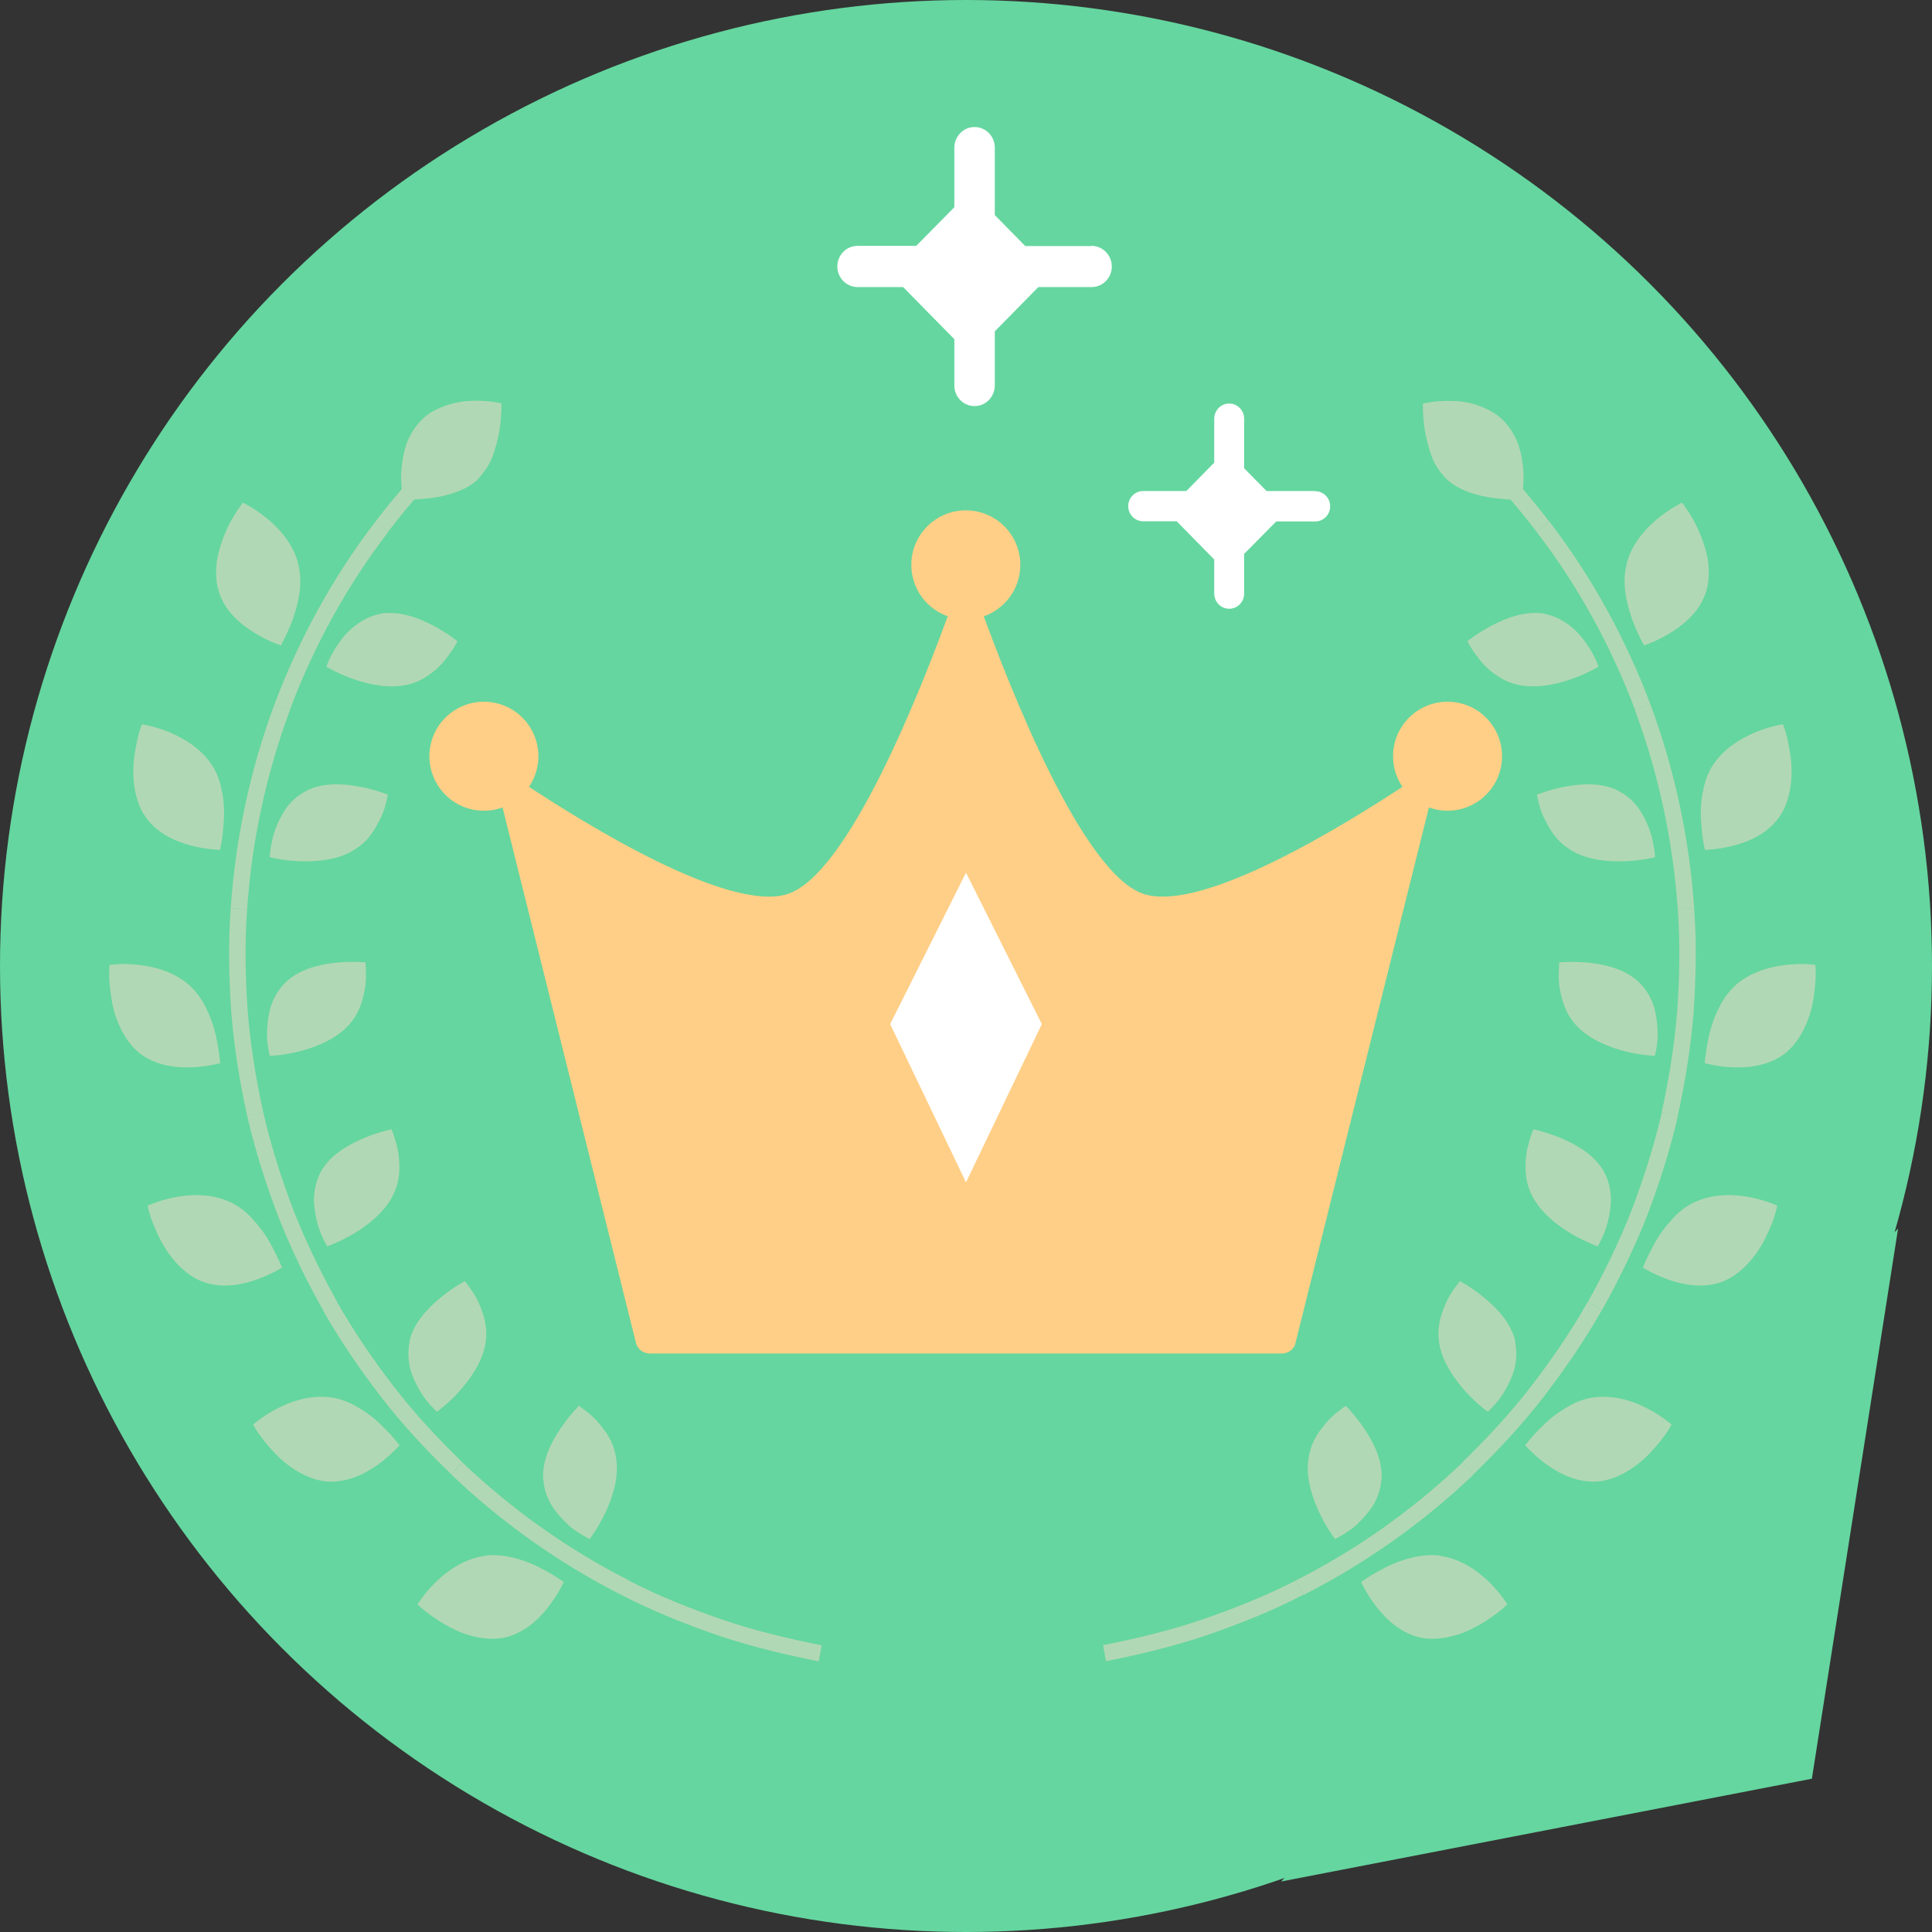
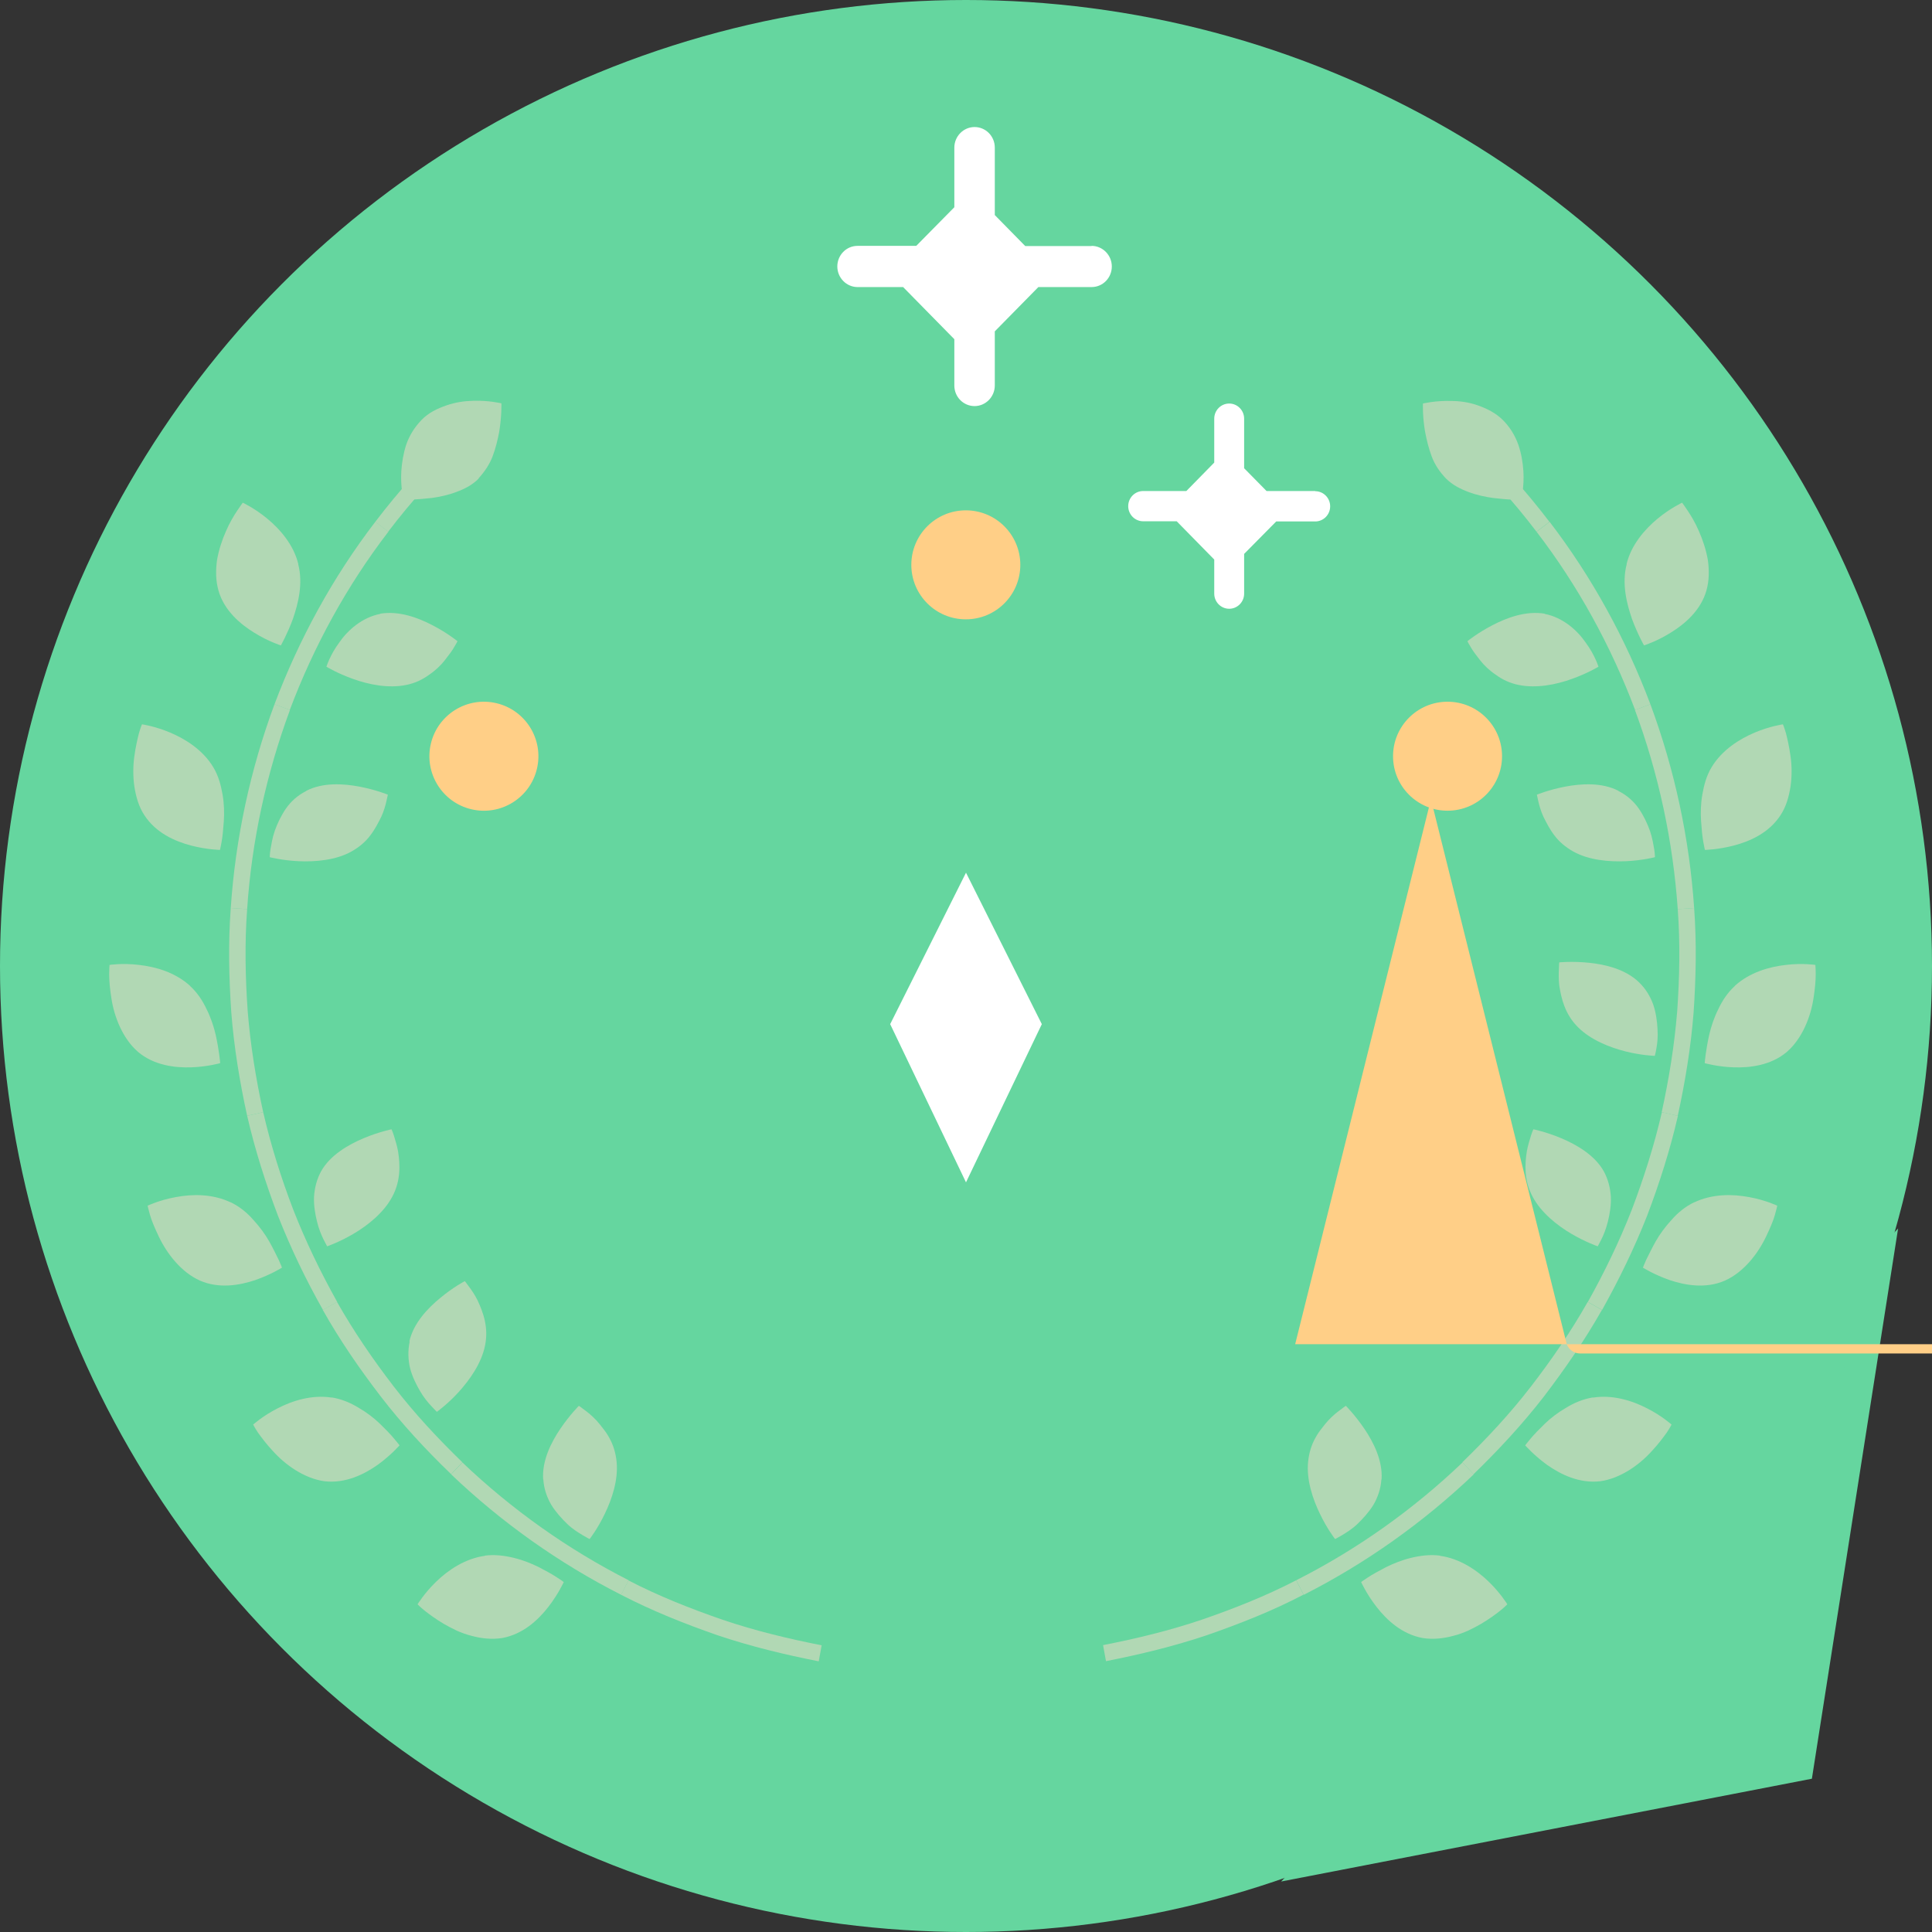
<svg xmlns="http://www.w3.org/2000/svg" id="_レイヤー_2" data-name="レイヤー 2" viewBox="0 0 106 106">
  <rect x="0" y="0" width="106" height="106" fill="#333333" stroke="none" />
  <defs>
    <style>
      .cls-1 {
        fill: #65d69f;
      }

      .cls-1, .cls-2, .cls-3, .cls-4 {
        stroke-width: 0px;
      }

      .cls-2 {
        fill: #fdd9ca;
      }

      .cls-5 {
        opacity: .5;
      }

      .cls-3 {
        fill: #ffcf87;
      }

      .cls-4 {
        fill: #fff;
      }
    </style>
  </defs>
  <g id="Layer_1" data-name="Layer 1">
    <g>
      <polygon class="cls-1" points="99.41 97.59 70.29 103.23 104.14 67.4 99.41 97.59" />
      <circle class="cls-1" cx="53" cy="53" r="53" />
      <g class="cls-5">
        <g>
          <path class="cls-2" d="M34.08,87.5c1.7.88,3.48,1.59,5.29,2.22,1.81.61,3.68,1.06,5.55,1.43l.16-.88c-1.83-.36-3.66-.8-5.43-1.4-1.76-.61-3.51-1.3-5.17-2.16l-.41.8Z" />
          <g>
            <path class="cls-2" d="M26.6,85.35c.55-.07,1.08,0,1.58.12.51.12.97.31,1.38.51.4.21.75.4.99.56.24.15.38.26.38.26,0,0-.29.65-.85,1.37-.56.72-1.39,1.49-2.52,1.7-.56.09-1.14.03-1.69-.12-.28-.07-.55-.17-.8-.28-.25-.12-.49-.24-.71-.37-.44-.26-.81-.53-1.06-.73-.26-.21-.39-.35-.39-.35,0,0,.37-.61,1.02-1.24.65-.63,1.58-1.27,2.68-1.42Z" />
            <path class="cls-2" d="M29.81,81.17c.03.51.2.99.44,1.4.25.4.57.75.87,1.04.3.29.62.48.85.62.23.14.38.21.38.21,0,0,.44-.56.83-1.38.4-.82.75-1.88.65-2.86-.05-.5-.19-.94-.4-1.31-.1-.19-.22-.36-.34-.51-.12-.16-.24-.31-.36-.44-.24-.26-.49-.46-.67-.59-.18-.14-.3-.22-.3-.22,0,0-.5.5-1.01,1.25-.51.75-1.02,1.76-.95,2.79Z" />
            <path class="cls-2" d="M24.75,80.89c2.77,2.64,5.92,4.88,9.33,6.61l.41-.8c-3.33-1.69-6.41-3.88-9.12-6.46l-.62.65Z" />
          </g>
          <g>
            <path class="cls-2" d="M18.2,76.67c.55.09,1.04.3,1.48.57.45.26.85.57,1.17.88.32.31.6.6.78.82.19.22.29.36.29.36,0,0-.47.54-1.2,1.07-.74.52-1.76,1.03-2.91.9-1.11-.15-2.16-.9-2.84-1.66-.35-.37-.62-.74-.81-1-.18-.27-.27-.45-.27-.45,0,0,.53-.48,1.34-.89.81-.42,1.88-.76,2.97-.59Z" />
            <path class="cls-2" d="M22.48,73.6c-.11.5-.09,1.01.02,1.47.12.46.33.88.54,1.24.21.37.45.65.63.84.18.2.3.31.3.31,0,0,.58-.41,1.19-1.08.61-.67,1.26-1.59,1.45-2.55.21-.99-.1-1.83-.41-2.49-.16-.32-.34-.58-.48-.76-.13-.19-.22-.29-.22-.29,0,0-.63.33-1.33.91-.7.57-1.49,1.4-1.71,2.4Z" />
            <path class="cls-2" d="M17.71,71.87c.94,1.67,2.03,3.25,3.19,4.76,1.17,1.52,2.47,2.92,3.85,4.25l.62-.65c-1.34-1.3-2.62-2.67-3.76-4.15-1.14-1.48-2.2-3.03-3.12-4.65l-.78.44Z" />
          </g>
          <g>
            <path class="cls-2" d="M12.65,65.96c.5.24.91.58,1.25.97.35.38.65.79.87,1.18.22.39.39.75.52,1.01.12.26.18.43.18.43,0,0-.6.38-1.46.68-.86.29-1.99.49-3.04.03-1.03-.46-1.81-1.48-2.25-2.4-.22-.46-.4-.88-.49-1.2-.09-.31-.13-.51-.13-.51,0,0,.65-.31,1.54-.47.9-.17,2.01-.19,3.02.29Z" />
            <path class="cls-2" d="M17.63,64.24c-.25.45-.37.94-.4,1.42-.02.48.06.94.16,1.35.1.41.24.75.36.99.12.24.2.38.2.38,0,0,.67-.23,1.45-.69.78-.46,1.66-1.16,2.12-2.03.48-.89.43-1.78.32-2.49-.06-.35-.17-.65-.23-.87-.07-.22-.13-.34-.13-.34,0,0-.7.14-1.53.49-.83.35-1.83.92-2.33,1.81Z" />
            <path class="cls-2" d="M13.56,61.22c.43,1.86,1.01,3.69,1.69,5.48.7,1.78,1.53,3.51,2.47,5.17l.78-.44c-.91-1.63-1.73-3.32-2.41-5.06-.67-1.75-1.23-3.53-1.65-5.35l-.88.2Z" />
          </g>
          <g>
            <path class="cls-2" d="M10.42,54.09c.41.37.7.82.92,1.29.23.46.39.95.49,1.38.1.44.16.83.2,1.11.04.28.05.46.05.46,0,0-.69.2-1.59.23-.9.03-2.05-.11-2.92-.85-.85-.74-1.31-1.94-1.46-2.95-.08-.5-.12-.96-.12-1.29,0-.33.02-.53.02-.53,0,0,.71-.11,1.61,0,.91.1,1.98.4,2.81,1.15Z" />
-             <path class="cls-2" d="M15.68,53.89c-.37.35-.63.79-.79,1.24-.15.45-.21.92-.23,1.33-.03.42.01.79.06,1.05.04.26.09.42.09.42,0,0,.71-.02,1.59-.24.88-.22,1.92-.63,2.62-1.33.72-.71.92-1.58,1.03-2.29.04-.36.03-.67.02-.9,0-.23-.02-.37-.02-.37,0,0-.71-.07-1.61.02-.9.09-2.01.35-2.75,1.06Z" />
            <path class="cls-2" d="M12.66,49.82c-.14,1.91-.1,3.83.03,5.73.15,1.91.46,3.8.87,5.67l.88-.2c-.4-1.83-.7-3.67-.85-5.54-.13-1.86-.17-3.74-.03-5.6l-.9-.06Z" />
          </g>
          <g>
            <path class="cls-2" d="M11.7,42.09c.29.48.42.99.51,1.5.09.51.1,1.02.07,1.46-.03.45-.07.84-.12,1.13-.05.28-.09.45-.09.45,0,0-.71-.01-1.59-.24-.88-.23-1.92-.69-2.55-1.65-.32-.48-.47-1.03-.56-1.6-.08-.57-.07-1.14,0-1.64.07-.51.17-.95.25-1.26.09-.32.17-.5.17-.5,0,0,.71.1,1.54.45.83.35,1.8.95,2.37,1.9Z" />
            <path class="cls-2" d="M16.8,43.4c-.46.23-.84.57-1.11.96-.27.39-.47.82-.61,1.21-.14.4-.19.76-.24,1.03-.04.27-.04.43-.04.43,0,0,.69.18,1.59.22.91.04,2.03-.05,2.89-.53.43-.24.79-.55,1.04-.89.26-.34.44-.7.6-1.02.15-.33.23-.63.28-.85.05-.22.08-.36.08-.36,0,0-.66-.27-1.55-.44-.89-.17-2.02-.24-2.93.23Z" />
            <path class="cls-2" d="M15.06,38.64c-1.33,3.59-2.14,7.36-2.4,11.18l.9.06c.25-3.73,1.05-7.42,2.35-10.93l-.84-.31Z" />
          </g>
          <g>
            <path class="cls-2" d="M16.36,30.95c.28,1.08,0,2.16-.29,3.01-.31.84-.66,1.45-.66,1.45,0,0-.68-.21-1.45-.69-.77-.47-1.66-1.22-1.97-2.31-.16-.55-.16-1.13-.08-1.7.1-.56.28-1.1.49-1.57.2-.47.44-.86.62-1.13.18-.27.3-.43.3-.43,0,0,.65.3,1.35.88.7.58,1.45,1.44,1.7,2.5Z" />
            <path class="cls-2" d="M20.87,33.68c-1,.19-1.8.9-2.27,1.59-.5.68-.69,1.31-.69,1.31,0,0,.61.37,1.46.67.86.31,1.93.53,2.92.33.49-.1.9-.3,1.24-.55.36-.24.65-.52.87-.8.22-.28.41-.53.52-.73.12-.19.18-.32.18-.32,0,0-.55-.45-1.36-.87-.8-.42-1.85-.81-2.88-.64Z" />
            <path class="cls-2" d="M20.59,28.63c-2.33,3.04-4.18,6.43-5.53,10.01l.84.31c1.32-3.5,3.13-6.81,5.41-9.78l-.71-.54Z" />
          </g>
          <g>
            <path class="cls-2" d="M26.27,26.25c-.34.35-.78.58-1.23.74-.44.17-.91.27-1.34.33-.44.05-.82.08-1.1.09-.28,0-.46,0-.46,0,0,0-.04-.17-.08-.45-.04-.28-.07-.69-.04-1.13.03-.45.11-.95.27-1.44.17-.49.45-.95.84-1.35.38-.4.88-.63,1.37-.8.49-.17.99-.24,1.44-.25.9-.03,1.57.14,1.57.14,0,0,.02.71-.12,1.56-.08.42-.19.89-.36,1.34-.17.45-.44.85-.77,1.21Z" />
            <path class="cls-2" d="M24.89,23.85c-1.56,1.47-3,3.07-4.3,4.78l.71.54c1.27-1.67,2.68-3.23,4.2-4.67l-.62-.65Z" />
          </g>
        </g>
        <g>
          <path class="cls-2" d="M71.12,86.7c-1.66.86-3.4,1.55-5.17,2.16-1.77.6-3.59,1.04-5.43,1.4l.16.88c1.88-.37,3.74-.82,5.55-1.43,1.81-.63,3.59-1.33,5.29-2.22l-.41-.8Z" />
          <g>
            <path class="cls-2" d="M75.79,81.17c-.03.51-.2.99-.44,1.4-.25.4-.57.75-.87,1.04-.3.29-.62.48-.85.62-.23.14-.38.21-.38.21,0,0-.44-.56-.83-1.38-.4-.82-.75-1.88-.65-2.86.05-.5.19-.94.4-1.31.1-.19.22-.36.34-.51.12-.16.24-.31.36-.44.24-.26.49-.46.67-.59.18-.14.3-.22.3-.22,0,0,.5.5,1.01,1.25.51.75,1.02,1.76.95,2.79Z" />
            <path class="cls-2" d="M79.01,85.35c-.55-.07-1.08,0-1.58.12-.51.12-.97.31-1.38.51-.4.21-.75.4-.99.56-.24.15-.38.26-.38.26,0,0,.29.65.85,1.37.56.72,1.39,1.49,2.52,1.7.56.09,1.14.03,1.69-.12.28-.07.55-.17.8-.28.25-.12.49-.24.71-.37.44-.26.81-.53,1.06-.73.26-.21.39-.35.39-.35,0,0-.37-.61-1.02-1.24-.65-.63-1.58-1.27-2.68-1.42Z" />
            <path class="cls-2" d="M80.24,80.24c-2.7,2.58-5.78,4.77-9.12,6.46l.41.8c3.41-1.73,6.56-3.97,9.33-6.61l-.62-.65Z" />
          </g>
          <g>
-             <path class="cls-2" d="M83.12,73.6c.11.5.09,1.01-.02,1.47-.12.46-.33.88-.54,1.24-.21.37-.45.65-.63.84-.18.2-.3.31-.3.31,0,0-.58-.41-1.19-1.08-.61-.67-1.26-1.59-1.45-2.55-.21-.99.1-1.83.41-2.49.16-.32.34-.58.48-.76.13-.19.22-.29.22-.29,0,0,.63.33,1.33.91.7.57,1.49,1.4,1.71,2.4Z" />
            <path class="cls-2" d="M87.4,76.67c-.55.09-1.04.3-1.48.57-.45.26-.85.57-1.17.88-.32.31-.6.6-.78.82-.19.22-.29.36-.29.36,0,0,.47.54,1.2,1.07.74.52,1.76,1.03,2.91.9,1.11-.15,2.16-.9,2.84-1.66.35-.37.62-.74.81-1,.18-.27.27-.45.27-.45,0,0-.53-.48-1.34-.89-.81-.42-1.88-.76-2.97-.59Z" />
            <path class="cls-2" d="M87.11,71.43c-.92,1.63-1.98,3.17-3.12,4.65-1.14,1.48-2.42,2.85-3.76,4.15l.62.65c1.37-1.33,2.68-2.74,3.85-4.25,1.16-1.52,2.25-3.1,3.19-4.76l-.78-.44Z" />
          </g>
          <g>
            <path class="cls-2" d="M87.98,64.24c.25.45.37.94.4,1.42.02.48-.06.94-.16,1.35-.1.41-.24.75-.36.99-.12.24-.2.38-.2.38,0,0-.67-.23-1.45-.69-.78-.46-1.66-1.16-2.12-2.03-.48-.89-.43-1.78-.32-2.49.06-.35.17-.65.23-.87.07-.22.13-.34.13-.34,0,0,.7.14,1.53.49.83.35,1.83.92,2.33,1.81Z" />
            <path class="cls-2" d="M92.96,65.96c-.5.24-.91.58-1.25.97-.35.38-.65.79-.87,1.18-.22.39-.39.75-.52,1.01-.12.26-.18.43-.18.43,0,0,.6.38,1.46.68.86.29,1.99.49,3.04.03,1.03-.46,1.81-1.48,2.25-2.4.22-.46.4-.88.49-1.2.09-.31.13-.51.13-.51,0,0-.65-.31-1.54-.47-.9-.17-2.01-.19-3.02.29Z" />
            <path class="cls-2" d="M91.18,61.02c-.42,1.82-.99,3.61-1.65,5.35-.68,1.74-1.5,3.43-2.41,5.06l.78.44c.93-1.67,1.77-3.39,2.47-5.17.68-1.79,1.26-3.61,1.69-5.48l-.88-.2Z" />
          </g>
          <g>
            <path class="cls-2" d="M89.92,53.89c.37.35.63.79.79,1.24.15.45.21.92.23,1.33.03.42-.01.79-.06,1.05-.04.26-.09.42-.09.42,0,0-.71-.02-1.59-.24-.88-.22-1.92-.63-2.62-1.33-.72-.71-.92-1.58-1.03-2.29-.04-.36-.03-.67-.02-.9,0-.23.02-.37.02-.37,0,0,.71-.07,1.61.02.9.09,2.01.35,2.75,1.06Z" />
            <path class="cls-2" d="M95.19,54.09c-.41.37-.7.82-.92,1.29-.23.46-.39.95-.49,1.38-.1.44-.16.83-.2,1.11-.04.28-.05.46-.05.46,0,0,.69.2,1.59.23.9.03,2.05-.11,2.92-.85.85-.74,1.31-1.94,1.46-2.95.08-.5.12-.96.12-1.29,0-.33-.02-.53-.02-.53,0,0-.71-.11-1.61,0-.91.1-1.98.4-2.81,1.15Z" />
            <path class="cls-2" d="M92.05,49.88c.14,1.87.1,3.74-.03,5.6-.15,1.86-.45,3.71-.85,5.54l.88.2c.41-1.87.72-3.76.87-5.67.13-1.91.17-3.82.03-5.73l-.9.06Z" />
          </g>
          <g>
            <path class="cls-2" d="M88.8,43.4c.46.23.84.57,1.11.96.27.39.47.82.61,1.21.14.4.19.76.24,1.03.04.27.04.43.04.43,0,0-.69.18-1.59.22-.91.04-2.03-.05-2.89-.53-.43-.24-.79-.55-1.04-.89-.26-.34-.44-.7-.6-1.02-.15-.33-.23-.63-.28-.85-.05-.22-.08-.36-.08-.36,0,0,.66-.27,1.55-.44.89-.17,2.02-.24,2.93.23Z" />
            <path class="cls-2" d="M93.91,42.09c-.29.48-.42.99-.51,1.5-.09.51-.1,1.02-.07,1.46.03.45.07.84.12,1.13.05.28.09.45.09.45,0,0,.71-.01,1.59-.24.88-.23,1.92-.69,2.55-1.65.32-.48.47-1.03.56-1.6.08-.57.07-1.14,0-1.64-.07-.51-.17-.95-.25-1.26-.09-.32-.17-.5-.17-.5,0,0-.71.1-1.54.45-.83.35-1.8.95-2.37,1.9Z" />
            <path class="cls-2" d="M89.7,38.95c1.3,3.5,2.09,7.2,2.35,10.93l.9-.06c-.26-3.82-1.07-7.59-2.4-11.18l-.84.31Z" />
          </g>
          <g>
            <path class="cls-2" d="M84.74,33.68c1,.19,1.8.9,2.27,1.59.5.68.69,1.31.69,1.31,0,0-.61.37-1.46.67-.86.31-1.93.53-2.92.33-.49-.1-.9-.3-1.24-.55-.36-.24-.65-.52-.87-.8-.22-.28-.41-.53-.52-.73-.12-.19-.18-.32-.18-.32,0,0,.55-.45,1.36-.87.8-.42,1.85-.81,2.88-.64Z" />
            <path class="cls-2" d="M89.25,30.95c-.28,1.08,0,2.16.29,3.01.31.84.66,1.45.66,1.45,0,0,.68-.21,1.45-.69.77-.47,1.66-1.22,1.97-2.31.16-.55.16-1.13.08-1.7-.1-.56-.28-1.1-.49-1.57-.2-.47-.44-.86-.62-1.13-.18-.27-.3-.43-.3-.43,0,0-.65.3-1.35.88-.7.58-1.45,1.44-1.7,2.5Z" />
            <path class="cls-2" d="M84.3,29.17c2.28,2.97,4.09,6.28,5.41,9.78l.84-.31c-1.35-3.58-3.2-6.97-5.53-10.01l-.71.54Z" />
          </g>
          <g>
            <path class="cls-2" d="M82.46,23.05c.39.39.67.86.84,1.34.17.49.25.99.28,1.44.03.44,0,.84-.04,1.13-.04.28-.07.45-.07.45,0,0-.18,0-.46,0-.28,0-.66-.04-1.1-.09-.43-.06-.9-.16-1.35-.33-.45-.17-.88-.39-1.23-.74-.34-.36-.61-.75-.78-1.21-.17-.45-.28-.92-.36-1.34-.15-.85-.12-1.56-.12-1.56,0,0,.67-.17,1.57-.14.45,0,.96.07,1.44.24.48.17.98.41,1.37.8Z" />
            <path class="cls-2" d="M80.1,24.5c1.52,1.44,2.93,3,4.2,4.67l.71-.54c-1.3-1.71-2.74-3.31-4.3-4.78l-.62.65Z" />
          </g>
        </g>
      </g>
      <g>
        <g>
          <g id="_x3C_ÉäÉsÅ_ÉgÉ_ÉâÅ__x3E__00000098902479424962895790000000173440504187207579_" data-name="_x3C_ÉäÉsÅ[ÉgÉ~ÉâÅ[_x3E__00000098902479424962895790000000173440504187207579_">
-             <path class="cls-3" d="M71.06,73.75l7.45-29.9c.27-.72-.53-1.37-1.17-.94-3.69,2.45-11.29,7.1-14.52,6.16-3.38-.98-7.44-11.35-9.09-15.93-.25-.7-1.24-.7-1.49,0-1.64,4.57-5.71,14.94-9.09,15.93-3.23.94-10.83-3.71-14.52-6.16-.64-.43-1.45.22-1.17.94l7.45,29.9c.12.31.41.51.74.51h34.68c.33,0,.62-.2.74-.51Z" />
+             <path class="cls-3" d="M71.06,73.75l7.45-29.9l7.45,29.9c.12.31.41.51.74.51h34.68c.33,0,.62-.2.74-.51Z" />
          </g>
          <circle class="cls-3" cx="52.99" cy="30.99" r="2.99" />
          <circle class="cls-3" cx="26.55" cy="41.49" r="2.99" transform="translate(-19.93 57.8) rotate(-76.72)" />
          <circle class="cls-3" cx="79.42" cy="41.49" r="2.99" />
        </g>
        <polygon class="cls-4" points="57.16 56.19 53 64.87 48.84 56.19 53 47.88 57.16 56.19" />
      </g>
      <path class="cls-4" d="M59.89,13.5h-3.64l-1.67-1.7v-3.7c0-.63-.5-1.13-1.11-1.13s-1.11.51-1.11,1.13v3.27l-2.09,2.12h-3.22c-.62,0-1.11.51-1.11,1.13s.5,1.13,1.11,1.13h2.5l2.81,2.86v2.54c0,.63.5,1.13,1.11,1.13s1.11-.51,1.11-1.13v-2.97l2.39-2.43h2.92c.62,0,1.11-.51,1.11-1.13s-.5-1.13-1.11-1.13Z" />
      <path class="cls-4" d="M72.16,26.94h-2.67l-1.23-1.25v-2.72c0-.46-.37-.83-.82-.83s-.82.37-.82.83v2.41l-1.53,1.56h-2.37c-.45,0-.82.37-.82.83s.37.83.82.83h1.84l2.06,2.1v1.87c0,.46.37.83.82.83s.82-.37.82-.83v-2.18l1.76-1.78h2.14c.45,0,.82-.37.82-.83s-.37-.83-.82-.83Z" />
    </g>
  </g>
</svg>